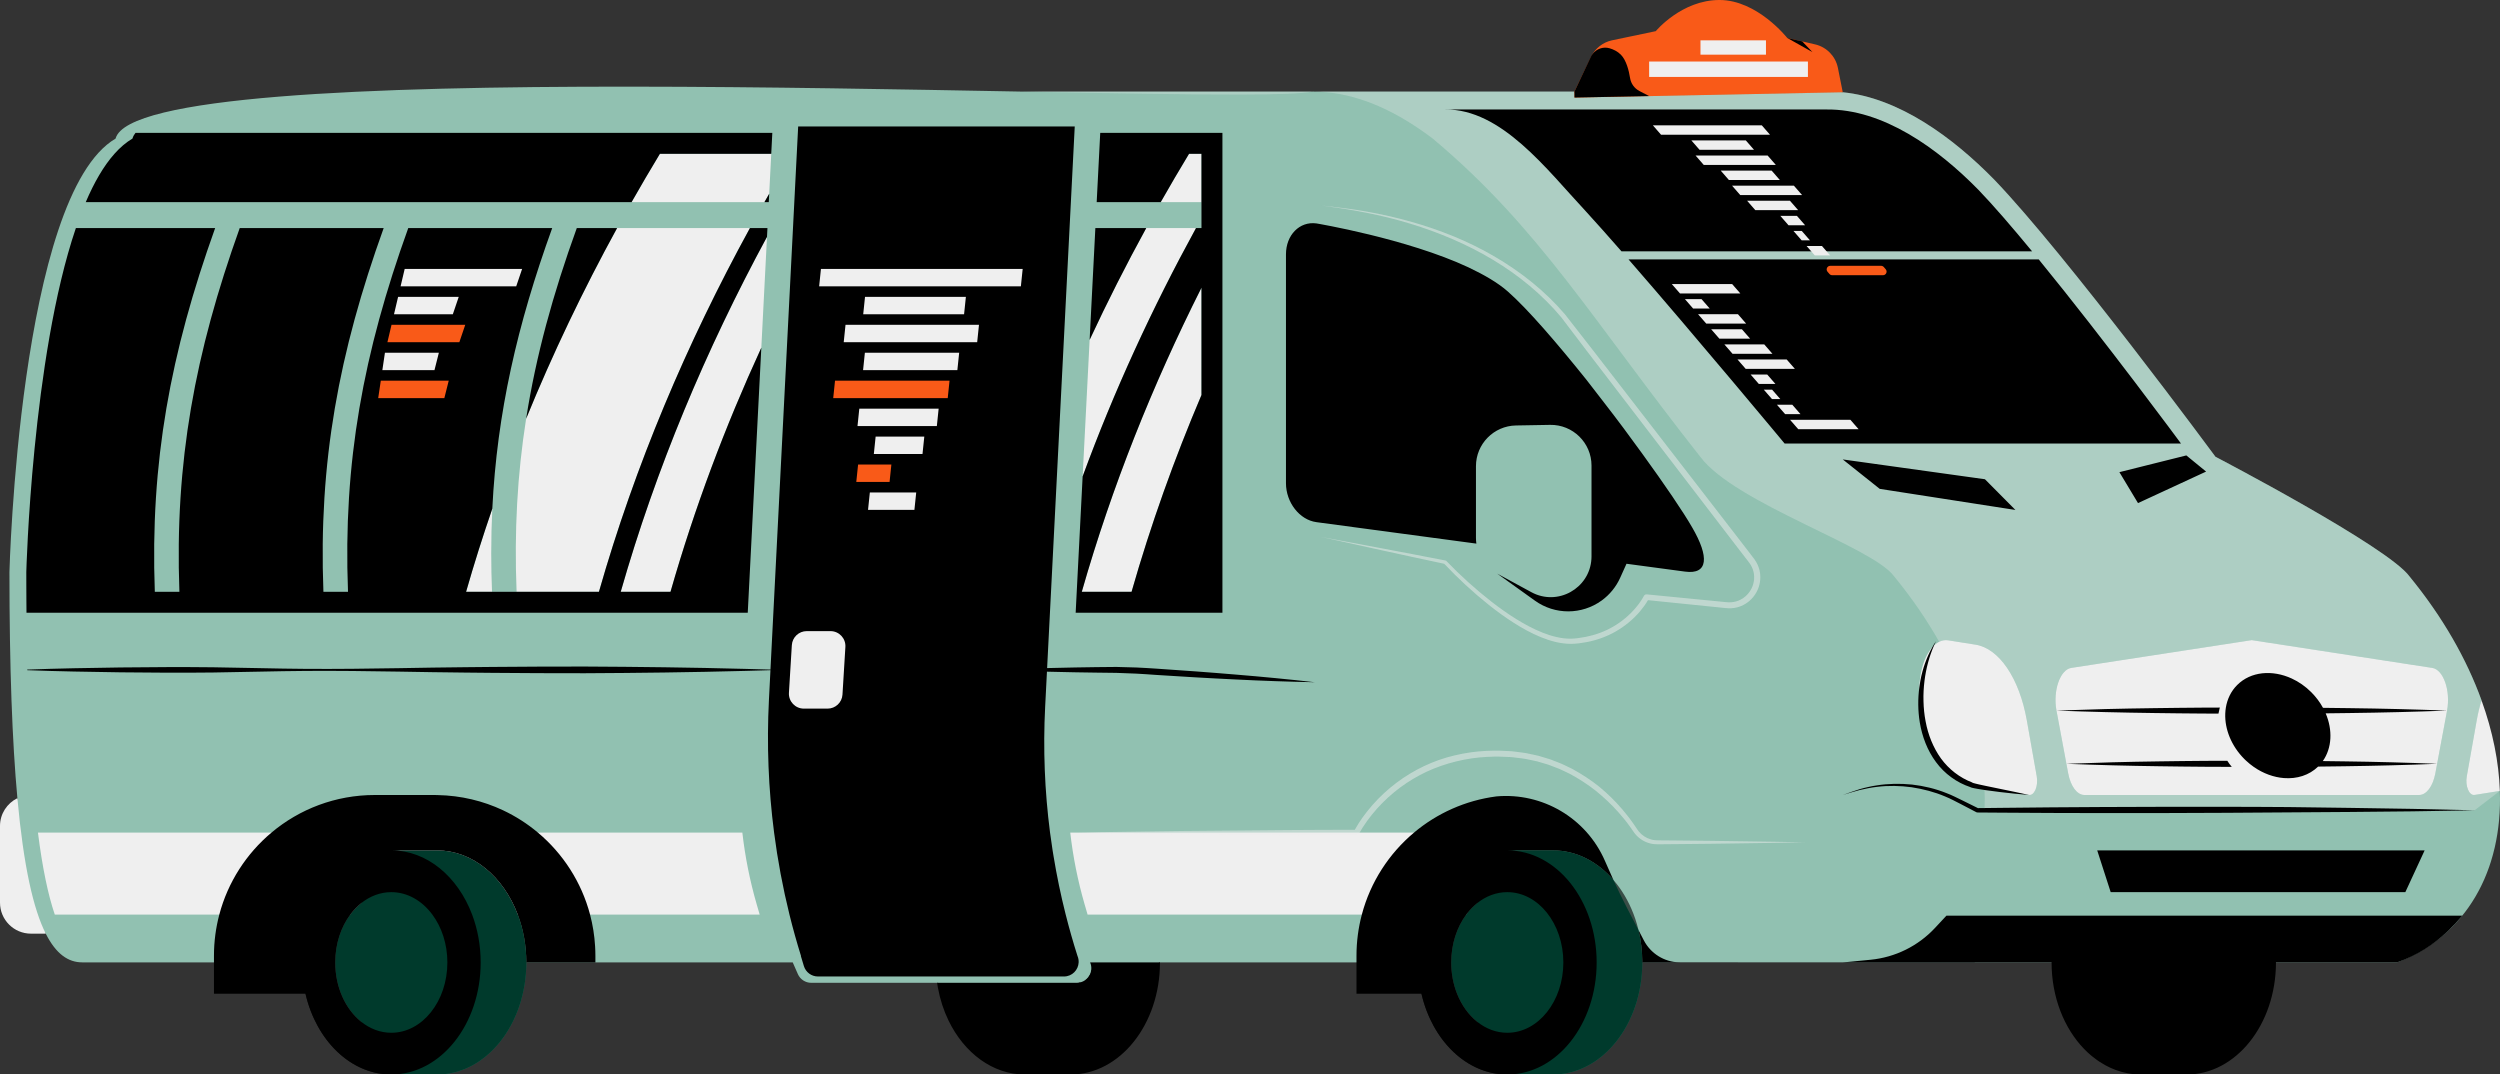
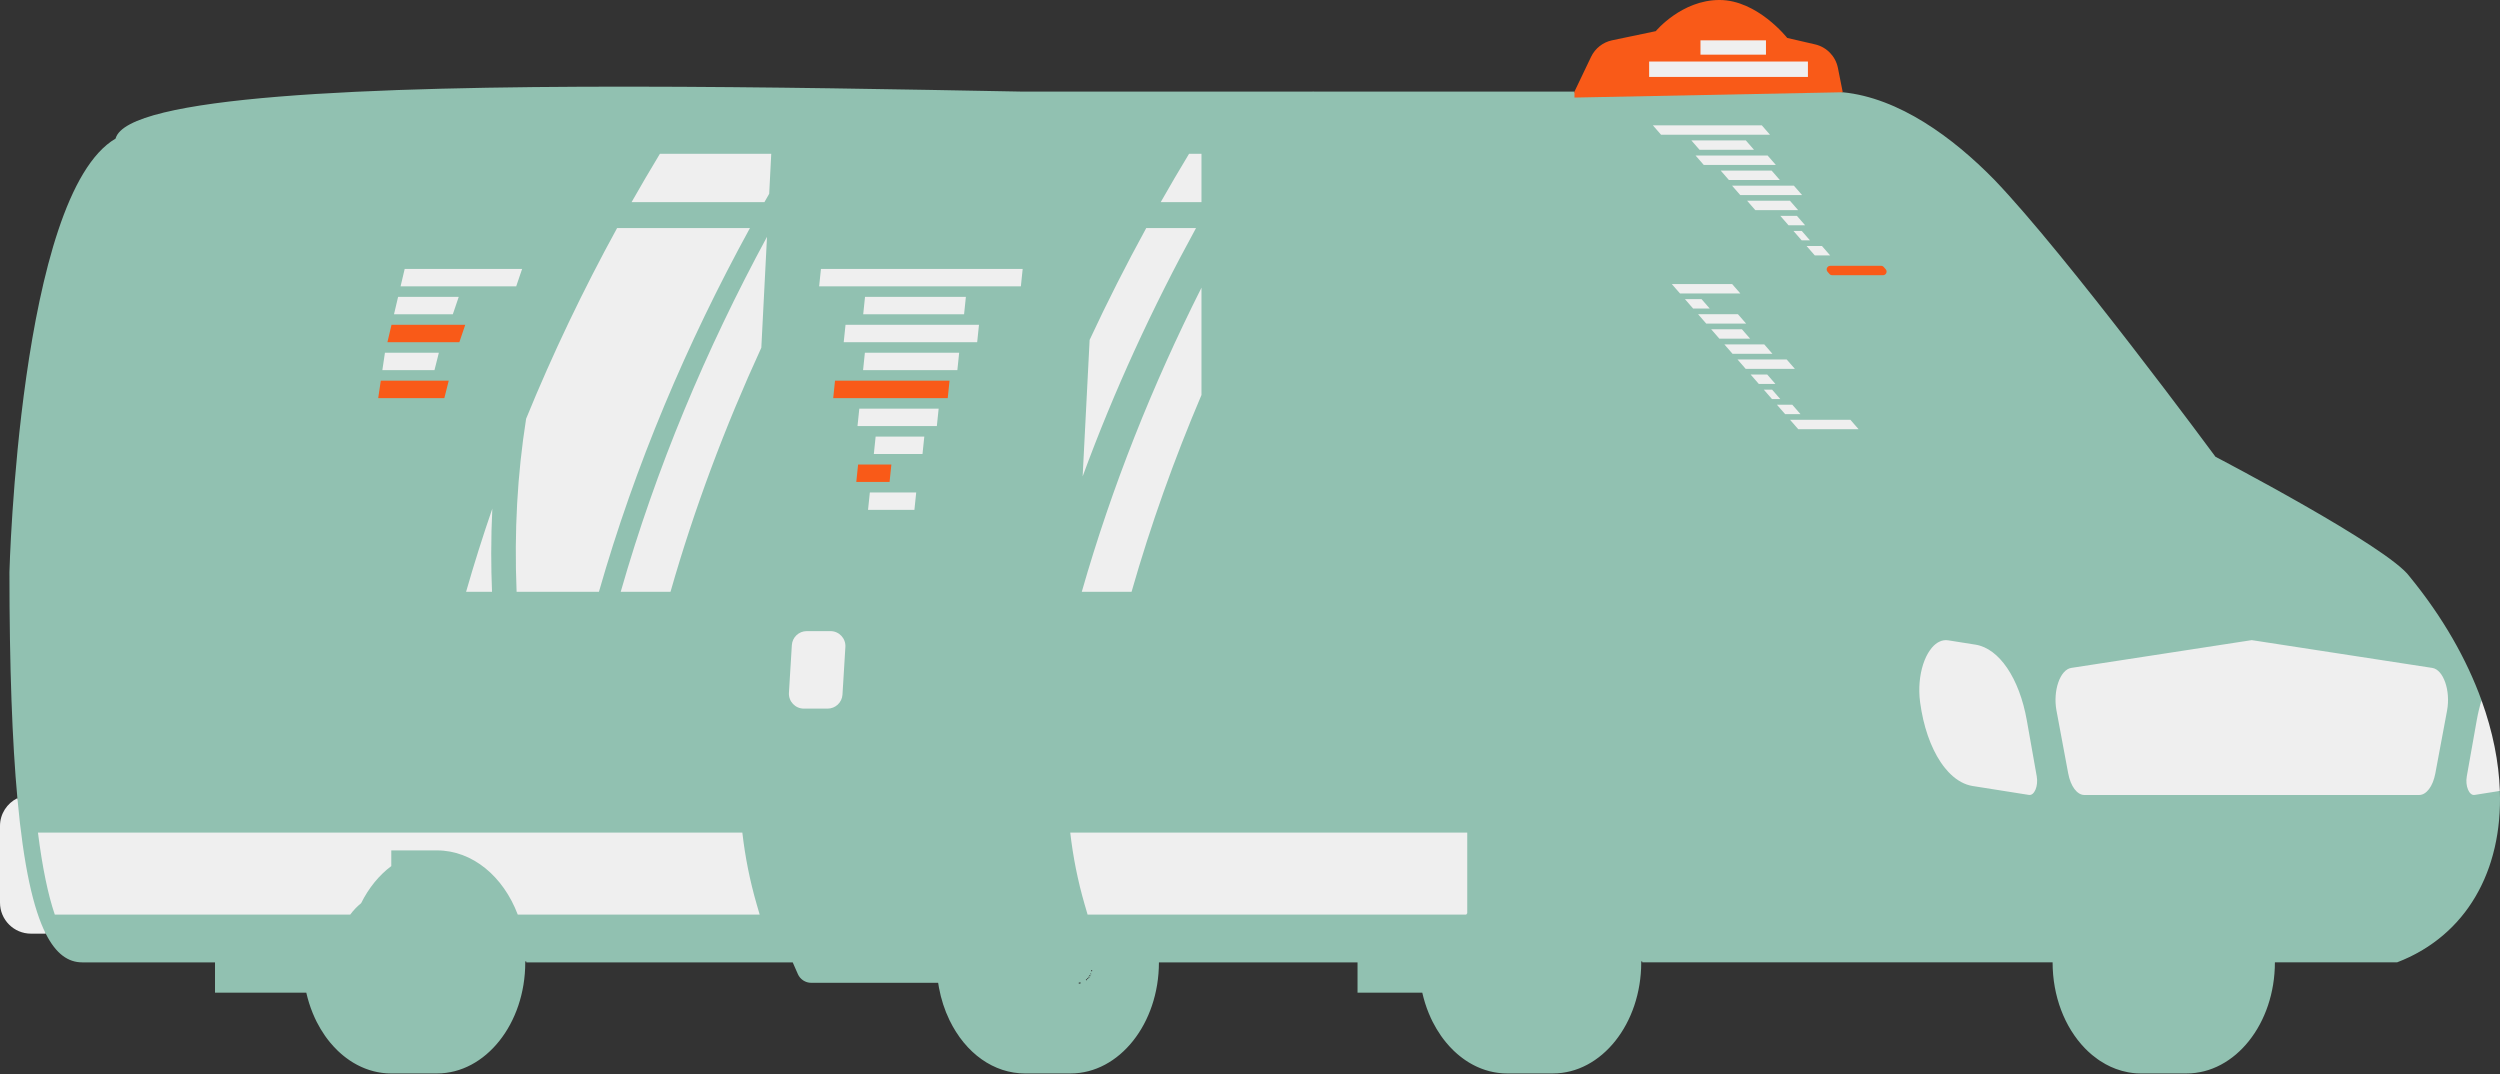
<svg xmlns="http://www.w3.org/2000/svg" fill="#000000" height="214.9" preserveAspectRatio="xMidYMid meet" version="1" viewBox="0.0 0.0 500.0 214.9" width="500" zoomAndPan="magnify">
  <rect x="0.0" y="0.0" width="500.0" height="214.9" fill="#333333" stroke="none" />
  <g>
    <g id="change1_1">
      <path d="M499.973,158.207c-0-0.007-0-0.014-0-0.021 l-0,0c0-0,0-0,0-0l-5.058,0.802 c-1.079,0.171-1.899-1.782-1.558-3.708l1.988-11.204 c0.251-1.414,0.574-2.756,0.959-4.017c-2.96-8.19-7.722-16.617-14.395-24.763 c-4.259-5.937-38.812-23.94-38.812-23.94s-29.797-40.384-44.27-55.447 c-8.223-8.394-19.009-16.344-30.275-17.456l-53.656,1.061V18.315 c-17.568,0-24.483,0-48.699,0c-0.163,0-0.165,0-0.328,0c-1.515,0-1.526,0-3.046,0 c-0.096-0.001-0.192-0.008-0.288-0.008c-0.012,0.003-0.028,0.005-0.041,0.008 c-27.471,0-33.677,0-55.028,0c-1.309,0-2.117,0-3.374,0 c-23.513-0.44-51.255-0.965-77.866-0.985 C73.57,17.291,25.349,19.23,23.114,27.72 C3.823,39.037,1.888,114.394,1.888,114.394c0,19.143,0.555,33.94,1.588,45.242 c1.244,13.609,3.18,22.148,5.675,27.095c2.073,4.111,4.531,5.743,7.296,5.743 h3.374h47.224c0.003-3.691,1.142-7.048,3.001-9.554 c0.645-0.87,1.378-1.637,2.18-2.28c1.512-3.035,3.579-5.59,6.034-7.421 v-3.14h9.129c7.141,0,13.301,5.252,16.164,12.841 c1.093,2.898,1.708,6.136,1.71,9.554h53.28l1.027,2.341 c0.466,1.061,1.515,1.747,2.674,1.747h53.101c2.105,0,3.518-2.159,2.677-4.088 h72.218c0-0.002,0-0.005,0-0.007c0.005-3.689,1.143-7.042,3.001-9.548 c0.068-0.092,0.137-0.183,0.207-0.272c0.593-0.759,1.255-1.432,1.972-2.008 c1.512-3.035,3.579-5.59,6.034-7.421v-3.14h9.129 c4.671,0,8.921,2.248,12.105,5.926c0.782,1.713,1.659,3.552,2.689,5.537 l2.316,4.46c0.493,2.047,0.761,4.216,0.763,6.464 c0,0.002,0,0.005,0,0.007h7.557h26.316h14.027 c0.006-0.002,0.011-0.005,0.017-0.007h3.374h99.679c0,0,0,0,0-0 c0.002-0.001,0.004-0.002,0.006-0.002c0.416-0.16,0.826-0.327,1.23-0.501 c0.135-0.058,0.266-0.12,0.4-0.18c0.269-0.12,0.537-0.239,0.8-0.365 c0.155-0.074,0.307-0.152,0.46-0.228c0.236-0.117,0.472-0.235,0.704-0.357 c0.159-0.084,0.316-0.171,0.473-0.258c0.22-0.121,0.44-0.242,0.655-0.368 c0.158-0.092,0.313-0.186,0.469-0.28c0.21-0.126,0.418-0.254,0.623-0.385 c0.153-0.098,0.305-0.197,0.456-0.297c0.203-0.134,0.404-0.27,0.602-0.409 c0.146-0.102,0.292-0.205,0.436-0.309c0.198-0.143,0.394-0.289,0.587-0.437 c0.138-0.105,0.276-0.21,0.412-0.317c0.196-0.155,0.389-0.312,0.58-0.471 c0.127-0.105,0.255-0.21,0.38-0.317c0.2-0.172,0.396-0.347,0.591-0.524 c0.11-0.099,0.222-0.197,0.33-0.298c0.218-0.203,0.43-0.41,0.641-0.619 c0.081-0.08,0.164-0.157,0.243-0.238c0.583-0.59,1.141-1.203,1.672-1.838 c0.042-0.051,0.083-0.103,0.125-0.154c0.219-0.265,0.435-0.533,0.645-0.806 c0.071-0.092,0.138-0.186,0.208-0.279c0.177-0.236,0.353-0.474,0.524-0.715 c0.076-0.108,0.15-0.218,0.225-0.328c0.159-0.231,0.316-0.463,0.469-0.699 c0.076-0.117,0.149-0.235,0.223-0.352c0.147-0.234,0.292-0.469,0.434-0.707 c0.072-0.121,0.142-0.243,0.212-0.365c0.139-0.241,0.275-0.484,0.407-0.729 c0.066-0.121,0.131-0.243,0.195-0.365c0.133-0.253,0.262-0.509,0.389-0.766 c0.058-0.118,0.116-0.235,0.172-0.354c0.129-0.271,0.254-0.544,0.376-0.82 c0.048-0.109,0.097-0.216,0.145-0.326c0.129-0.3,0.253-0.603,0.375-0.908 c0.035-0.087,0.071-0.173,0.105-0.261c0.139-0.359,0.272-0.721,0.401-1.087 c0.013-0.036,0.026-0.071,0.039-0.107c0.108-0.312,0.212-0.627,0.313-0.943 c0.132-0.418,0.255-0.842,0.373-1.268c0.03-0.108,0.06-0.217,0.089-0.326 c0.115-0.43,0.225-0.863,0.326-1.3c0.008-0.033,0.014-0.067,0.022-0.1 c0.09-0.396,0.174-0.795,0.253-1.197c0.015-0.077,0.028-0.155,0.043-0.232 c0.068-0.361,0.132-0.724,0.191-1.09c0.016-0.098,0.03-0.196,0.045-0.294 c0.053-0.349,0.103-0.7,0.148-1.054c0.014-0.107,0.026-0.215,0.039-0.322 c0.042-0.349,0.079-0.7,0.113-1.052c0.01-0.11,0.02-0.22,0.03-0.33 c0.031-0.356,0.057-0.714,0.08-1.074c0.007-0.107,0.014-0.213,0.02-0.32 c0.021-0.372,0.036-0.746,0.048-1.122c0.003-0.095,0.007-0.189,0.009-0.284 c0.01-0.402,0.014-0.807,0.014-1.213c0-0.069,0.001-0.137,0.001-0.206 C499.998,159.147,499.989,158.678,499.973,158.207z M98.403,118.362h-1.877h-3.309 c1.601-5.6,3.357-11.145,5.247-16.639c-0.145,2.933-0.22,5.9-0.219,8.913 C98.246,113.177,98.299,115.75,98.403,118.362z M103.321,118.362 c-0.492-12.158,0.15-23.462,1.902-34.614 c5.318-13.033,11.411-25.749,18.195-38.132c8.856,0,17.713,0,26.569,0 c-12.666,23.121-22.952,47.396-30.201,72.746H103.321z M152.264,69.545 c-7.253,15.789-13.374,32.067-18.164,48.817h-9.956 c7.066-24.712,17.026-48.4,29.256-70.996L152.264,69.545z M153.84,38.757 c-0.318,0.554-0.637,1.108-0.952,1.664c-8.856,0-17.713,0-26.569,0 c1.84-3.243,3.728-6.462,5.659-9.658h22.271L153.84,38.757z M217.926,67.979 c3.52-7.569,7.3-15.024,11.32-22.363c3.319,0,6.637,0,9.956,0 c-8.772,16.013-16.403,32.579-22.674,49.673L217.926,67.979z M240.296,78.997 c-5.447,12.813-10.145,25.937-13.985,39.365h-9.956 c6.013-21.03,14.122-41.317,23.941-60.822V78.997z M240.296,40.421 c-2.716,0-5.432,0-8.149,0c1.84-3.243,3.728-6.462,5.659-9.658h2.489V40.421z M385.98,130.062c-0.262,0.373-0.506,0.786-0.727,1.24 C385.474,130.848,385.719,130.435,385.98,130.062z M384.026,140.46 c-0.042-0.31-0.072-0.619-0.098-0.927c0.026,0.308,0.056,0.617,0.098,0.927 V140.46c0.567,4.226,1.762,7.928,3.377,10.775 C385.788,148.388,384.592,144.686,384.026,140.46z M405.795,158.987l-5.501-0.872 l-3.398-0.539h-0c-0.025-0.554-0.061-1.112-0.105-1.673 c-0.003-0.033-0.005-0.066-0.008-0.099c-0.139-1.719-0.365-3.468-0.681-5.239 c-0-0.001-0.001-0.003-0.001-0.004c-0.103-0.576-0.216-1.154-0.337-1.735 c-0.008-0.037-0.016-0.074-0.023-0.111c-0.378-1.786-0.844-3.593-1.402-5.416 c-0-0.001-0.001-0.002-0.001-0.002c-0.182-0.593-0.374-1.188-0.574-1.784 c-0.013-0.038-0.026-0.076-0.039-0.115c-0.823-2.43-1.806-4.883-2.951-7.346 c-0.018-0.038-0.035-0.076-0.053-0.114c-0.868-1.858-1.827-3.721-2.88-5.584 c-0.509,0.25-0.988,0.638-1.424,1.14c0.436-0.502,0.914-0.89,1.424-1.14 c0.569-0.279,1.175-0.389,1.806-0.289l1.543,0.245l3.919,0.622 c4.726,0.75,8.76,6.706,10.257,15.143l1.988,11.204 C407.695,157.205,406.874,159.158,405.795,158.987z M489.414,142.119l-2.348,12.573 c-0.482,2.576-1.781,4.308-3.24,4.308h-66.941c-1.459,0-2.759-1.732-3.24-4.308 l-2.348-12.573c-0.74-3.976,0.719-8.192,2.957-8.537l36.1-5.556l36.1,5.556 C488.691,133.927,490.154,138.142,489.414,142.119z" fill="#91c1b1" />
    </g>
    <g id="change1_2">
      <path d="M428.188,214.694c-0.3,0-0.605-0.01-0.907-0.029 c-0.527-0.034-1.077-0.102-1.636-0.204c-0.821-0.148-1.648-0.376-2.456-0.675 c-0.707-0.262-1.406-0.582-2.077-0.952c-0.396-0.218-0.787-0.455-1.161-0.703 c-0.153-0.101-0.303-0.207-0.452-0.313c-0.347-0.247-0.682-0.504-0.995-0.763 c-0.1-0.082-0.18-0.148-0.259-0.216c-0.445-0.382-0.871-0.782-1.267-1.191 c-4.106-4.249-6.456-10.499-6.456-17.159v-0.209l-0.209-0.024h-15.391 l-0.004,0.024h-26.194l-0.001-0.017h-21.362v0.017h-19.115v0.209 c0,12.242-7.924,22.201-17.665,22.201h-9.063l-0.054,0.002 c-0.295,0-0.571-0.01-0.847-0.026c-0.057-0.003-0.268-0.021-0.268-0.021 c-0.188-0.015-0.376-0.032-0.564-0.054c-0.101-0.012-0.202-0.025-0.304-0.04 c-0.177-0.024-0.352-0.052-0.527-0.084c-0.101-0.018-0.201-0.036-0.3-0.055 c-0.186-0.038-0.371-0.08-0.556-0.125c0,0-0.196-0.045-0.248-0.058 c-0.26-0.068-0.518-0.142-0.773-0.224l-0.198-0.069 c-0.191-0.064-0.382-0.131-0.571-0.203c-0.074-0.028-0.303-0.122-0.303-0.122 c-0.152-0.061-0.302-0.125-0.452-0.191c-0.109-0.048-0.217-0.099-0.324-0.149 c-0.141-0.067-0.281-0.137-0.42-0.208c-0.111-0.056-0.218-0.11-0.324-0.168 c-0.143-0.077-0.283-0.158-0.424-0.241l-0.101-0.058 c-0.065-0.037-0.13-0.074-0.194-0.113c-0.219-0.133-0.435-0.272-0.648-0.416 c-0.085-0.057-0.169-0.117-0.252-0.177l-0.142-0.102 c-0.093-0.066-0.185-0.131-0.276-0.2c-0.123-0.092-0.244-0.187-0.365-0.282 c-0.095-0.075-0.19-0.151-0.284-0.228c-0.125-0.103-0.249-0.207-0.372-0.314 c-0.07-0.061-0.138-0.122-0.207-0.184l-0.038-0.034 c-0.13-0.117-0.26-0.234-0.387-0.355l-0.147-0.144 c-0.474-0.462-0.937-0.962-1.373-1.485l-0.126-0.152 c-0.135-0.164-0.267-0.332-0.397-0.501l-0.119-0.157 c-0.135-0.179-0.268-0.359-0.397-0.543l-0.062-0.089 c-0.594-0.851-1.141-1.768-1.626-2.725l-0.02-0.04 c-0.12-0.238-0.236-0.479-0.349-0.723l-0.021-0.045 c-0.586-1.274-1.073-2.628-1.447-4.024c-0.079-0.295-0.15-0.58-0.216-0.868 l-0.038-0.162h-12.951v-6.252l-0.209-0.017h-39.512v0.209 c0,12.258-7.924,22.218-17.664,22.218h-9.067l-0.041,0.002 c-6.236,0-11.881-3.99-15.119-10.673c-0.971-2.005-1.679-4.187-2.103-6.486 c-0.061-0.332-0.117-0.667-0.166-1.004l-0.027-0.179h-25.356 c-1.076,0-2.05-0.636-2.483-1.622l-1.083-2.466h-39.807v0.017h-13.818v0.209 c0,12.242-7.924,22.201-17.664,22.201h-9.063l-0.054,0.002 c-0.295,0-0.571-0.01-0.847-0.026c-0.057-0.003-0.268-0.021-0.268-0.021 c-0.188-0.015-0.377-0.032-0.564-0.054c-0.101-0.012-0.202-0.025-0.303-0.04 c-0.178-0.024-0.353-0.052-0.528-0.084c-0.102-0.018-0.201-0.036-0.3-0.055 c-0.186-0.038-0.372-0.08-0.556-0.125c0,0-0.2-0.046-0.247-0.058 c-0.26-0.068-0.517-0.142-0.773-0.224l-0.199-0.069 c-0.19-0.064-0.381-0.131-0.57-0.203c-0.079-0.031-0.302-0.122-0.302-0.122 c-0.152-0.062-0.303-0.125-0.453-0.192c-0.108-0.048-0.216-0.099-0.324-0.149 c-0.141-0.067-0.281-0.137-0.42-0.208c-0.109-0.056-0.217-0.11-0.324-0.168 c-0.143-0.077-0.284-0.159-0.425-0.241l-0.113-0.065 c-0.061-0.035-0.123-0.07-0.183-0.107c-0.218-0.133-0.434-0.272-0.648-0.416 c-0.088-0.059-0.174-0.121-0.26-0.183l-0.141-0.101 c-0.091-0.065-0.181-0.129-0.271-0.196c-0.122-0.091-0.243-0.186-0.363-0.281 c-0.096-0.076-0.191-0.151-0.285-0.229c-0.126-0.103-0.249-0.207-0.372-0.314 c-0.07-0.061-0.245-0.219-0.245-0.219c-0.132-0.119-0.26-0.234-0.387-0.355 l-0.147-0.145c-0.471-0.459-0.933-0.958-1.372-1.484l-0.128-0.153 c-0.134-0.164-0.265-0.331-0.396-0.5l-0.122-0.16 c-0.133-0.177-0.265-0.356-0.394-0.539l-0.064-0.092 c-0.594-0.851-1.14-1.767-1.624-2.721l-0.022-0.043 c-0.12-0.238-0.236-0.478-0.348-0.722l-0.018-0.04 c-0.589-1.278-1.075-2.632-1.449-4.029c-0.078-0.294-0.15-0.579-0.216-0.867 l-0.038-0.162H43.001v-6.252l-0.209-0.017H16.447c-2.874,0-5.2-1.841-7.109-5.628 l-0.058-0.115h-3.081c-3.302,0-5.989-2.687-5.989-5.989v-15.334 c0-2.299,1.287-4.358,3.359-5.374l0.129-0.063l-0.013-0.144 C2.616,147.931,2.097,133.139,2.097,114.394c0.019-0.747,2.152-75.365,21.122-86.493 l0.074-0.044l0.022-0.084c1.813-6.886,34.967-10.234,101.358-10.234l1.551,0 c26.258,0.019,53.177,0.523,76.928,0.967l0.935,0.018h58.43l0.023-0.005 c0.015-0.001,0.03-0.001,0.046-0.001c0.031,0,0.233,0.007,0.233,0.007h52.209 l3.329-7.066c0.092-0.196,0.213-0.389,0.36-0.575 c0.85-1.349,2.214-2.297,3.753-2.619l8.8-1.842l0.047-0.056 c0.051-0.061,5.177-6.157,12.575-6.157c7.397,0,13.326,7.433,13.385,7.508 l0.046,0.058l5.647,1.306c2.228,0.515,3.957,2.298,4.405,4.541l1.001,5.022 l0.155,0.015c11.993,1.185,23.013,10.113,30.146,17.394 c14.296,14.879,43.953,55.021,44.251,55.425l0.029,0.039l0.043,0.022 c0.345,0.18,34.557,18.048,38.738,23.876c6.458,7.885,11.29,16.196,14.369,24.712 c2.227,6.161,3.457,12.239,3.656,18.064c0.017,0.491,0.025,0.958,0.027,1.422 l-0,0.205c0,0.405-0.004,0.807-0.014,1.208l-0.009,0.283 c-0.012,0.374-0.027,0.747-0.047,1.117l-0.019,0.319 c-0.023,0.358-0.049,0.715-0.079,1.069l-0.03,0.328 c-0.033,0.351-0.071,0.701-0.112,1.048l-0.039,0.321 c-0.044,0.351-0.094,0.701-0.147,1.048l-0.045,0.292 c-0.058,0.364-0.123,0.726-0.19,1.085l-0.043,0.231 c-0.078,0.4-0.162,0.797-0.252,1.191l-0.014,0.063 c-0.108,0.472-0.218,0.902-0.333,1.33l-0.079,0.293l0,0 c-0.126,0.455-0.248,0.876-0.379,1.292l0,0c-0.1,0.315-0.203,0.628-0.311,0.938 l-0.038,0.106c-0.127,0.363-0.26,0.724-0.398,1.08l-0.104,0.259 c-0.121,0.304-0.244,0.605-0.373,0.903l-0.144,0.324 c-0.121,0.274-0.245,0.546-0.373,0.814c-0.05,0.106-0.102,0.211-0.154,0.316 c-0.144,0.291-0.272,0.545-0.404,0.797c-0.064,0.121-0.129,0.243-0.194,0.364 c-0.132,0.243-0.267,0.485-0.405,0.724c-0.07,0.121-0.139,0.243-0.211,0.362 c-0.141,0.237-0.285,0.47-0.431,0.703c-0.074,0.117-0.146,0.234-0.222,0.351 c-0.152,0.234-0.308,0.465-0.466,0.694c0,0-0.175,0.257-0.224,0.325 c-0.169,0.24-0.345,0.476-0.521,0.71l-0.207,0.277 c-0.159,0.207-0.324,0.409-0.489,0.611l-0.279,0.342h0.005l-0,0 c-0.526,0.628-1.084,1.242-1.661,1.825c-0.044,0.044-0.242,0.236-0.242,0.236 c-0.162,0.16-0.328,0.319-0.494,0.477l-0.065,0.062v0.002l-0.193,0.182 c-2.979,2.819-6.241,4.825-9.973,6.136h-24.41v0.209 c0,12.265-7.924,22.225-17.664,22.225h-9.068L428.188,214.694z M216.035,196.264 c-0.106,0.027-0.214,0.049-0.324,0.063l0.054,0.416 c0.128-0.017,0.252-0.042,0.374-0.073L216.035,196.264z M217.156,195.656 c-0.037,0.034-0.077,0.065-0.116,0.097l0.247,0.339 c0.051-0.041,0.103-0.082,0.151-0.126L217.156,195.656z M217.379,195.429 c-0.037,0.043-0.077,0.083-0.117,0.124l0.298,0.295 c0.046-0.047,0.091-0.094,0.134-0.143L217.379,195.429z M217.573,195.18 c-0.032,0.047-0.067,0.092-0.101,0.137l0.329,0.258 c0.04-0.051,0.079-0.102,0.116-0.155L217.573,195.18z M217.736,194.91 c-0.027,0.05-0.055,0.099-0.084,0.147l0.357,0.219 c0.034-0.056,0.067-0.112,0.097-0.169L217.736,194.91z M217.833,194.71 l0.385,0.164l0.04-0.098l-0.39-0.153L217.833,194.71z M218.029,194.005 c-0.008,0.06-0.017,0.119-0.029,0.177l0.411,0.083 c0.014-0.067,0.023-0.134,0.033-0.202L218.029,194.005z" fill="#91c1b1" />
    </g>
    <g id="change2_1">
-       <path d="M498.157,172.405c0.299-0.946,0.562-1.913,0.789-2.9 C498.719,170.492,498.456,171.459,498.157,172.405z M340.054,91.354 c-21.647-27.445-32.173-45.766-53.504-63.635 c-6.836-5.175-13.948-8.614-21.385-9.284c-0.777-0.07-1.558-0.112-2.342-0.12 c1.52,0,1.53,0,3.046,0c0.163,0,0.165,0,0.328,0c24.216,0,31.131,0,48.699,0v1.197 l53.656-1.061c11.266,1.112,22.052,9.062,30.275,17.456 c14.473,15.063,44.27,55.447,44.27,55.447s34.553,18.004,38.812,23.94 c6.673,8.146,11.435,16.573,14.395,24.763c-0.385,1.262-0.708,2.604-0.959,4.017 l-1.988,11.204c-0.342,1.926,0.479,3.879,1.558,3.708l5.058-0.802 c0,0,0,0,0,0l-5.058,3.875c0,0-23.044,0-44.559,0 c-16.309,0-39.706-0.069-50.076-0.102c-1.365-0.004-2.506-0.008-3.374-0.011 c0.064-1.43,0.06-2.889-0.009-4.371l3.398,0.539l5.501,0.872 c1.079,0.171,1.9-1.782,1.558-3.708l-1.988-11.204 c-1.497-8.437-5.531-14.392-10.257-15.143l-3.919-0.622l-1.543-0.245 c-0.631-0.1-1.237,0.01-1.806,0.289c-2.479-4.382-5.471-8.762-9-13.061 C374.594,109.356,347.057,100.703,340.054,91.354z M411.297,142.119l2.348,12.573 c0.482,2.576,1.781,4.308,3.24,4.308h66.941c1.459,0,2.759-1.732,3.24-4.308 l2.348-12.573c0.74-3.976-0.722-8.192-2.96-8.537l-36.1-5.556l-36.1,5.556 C412.016,133.927,410.557,138.142,411.297,142.119z M492.178,183.472 c-0.531,0.635-1.089,1.247-1.672,1.838 C491.089,184.72,491.647,184.107,492.178,183.472z M204.091,18.315 c18.084,0.338,33.663,0.626,44.302,0.595c7.26-0.021,12.219-0.191,14.1-0.595 c-27.471,0-33.677,0-55.028,0C206.156,18.315,205.349,18.315,204.091,18.315z M376.374,192.467c0,0-0,0-0,0h3.374h99.679 c0,0,0,0,0-0h-99.679H376.374z" fill="#efefef" opacity="0.3" />
-     </g>
+       </g>
    <g id="change3_1">
      <path d="M368.551,18.452l-53.656,1.061V18.315l3.319-6.947 c0.812-1.699,2.37-2.923,4.213-3.309l8.728-1.827c0,0,5.149-6.233,12.737-6.233 c7.588,0,13.55,7.588,13.55,7.588l5.575,1.289 c2.313,0.535,4.099,2.376,4.563,4.704L368.551,18.452z" fill="#f95a18" />
    </g>
    <g id="change4_1">
-       <path d="M328.457,192.49c0,12.377-8.002,22.411-17.874,22.411H301.454v-3.14 c-2.454-1.831-4.521-4.385-6.032-7.419c-3.115-2.498-5.182-6.871-5.182-11.852 c0-0.006,0-0.011,0-0.017c0-0.002,0-0.005,0-0.007 c0.005-3.689,1.143-7.042,3.001-9.548c0.068-0.092,0.137-0.183,0.207-0.272 c0.593-0.759,1.255-1.432,1.972-2.008c1.512-3.035,3.579-5.59,6.034-7.421 v-3.14h9.129c4.671,0,8.921,2.248,12.105,5.926 c0.782,1.713,1.659,3.552,2.689,5.537l2.316,4.46 c0.493,2.047,0.761,4.216,0.763,6.464c0,0.002,0,0.005,0,0.007 C328.457,192.479,328.457,192.484,328.457,192.49z M103.552,182.919 c-2.863-7.589-9.023-12.841-16.164-12.841H78.259v3.14 c-2.454,1.832-4.522,4.387-6.034,7.421c-0.802,0.643-1.534,1.41-2.18,2.28 c-1.858,2.507-2.997,5.863-3.001,9.554c0,0.006-0,0.011-0,0.017 c0,4.981,2.067,9.354,5.182,11.852c1.512,3.034,3.579,5.588,6.032,7.419v3.14 h9.129c9.872,0,17.874-10.034,17.874-22.411c0-0.005-0-0.011-0-0.016 C105.26,189.055,104.645,185.818,103.552,182.919z" fill="#00906d" />
-     </g>
+       </g>
    <g id="change2_2">
      <path d="M3.476,159.636c1.244,13.609,3.18,22.148,5.675,27.095H6.198 C2.775,186.731,0,183.956,0,180.533v-15.334C0,162.753,1.419,160.645,3.476,159.636z M119.786,118.362c7.249-25.35,17.535-49.625,30.201-72.746c-8.856,0-17.713,0-26.569,0 c-6.783,12.383-12.877,25.1-18.195,38.132 c-1.752,11.152-2.394,22.456-1.902,34.614H119.786z M98.403,118.362 c-0.105-2.613-0.157-5.185-0.158-7.726c-0.001-3.013,0.074-5.98,0.219-8.913 c-1.891,5.494-3.646,11.039-5.247,16.639h3.309H98.403z M126.319,40.421 c8.856,0,17.713,0,26.569,0c0.315-0.556,0.634-1.11,0.952-1.664l0.409-7.994 h-22.271C130.048,33.96,128.159,37.178,126.319,40.421z M134.1,118.362 c4.789-16.75,10.911-33.028,18.164-48.817l1.136-22.179 c-12.23,22.596-22.19,46.284-29.256,70.996H134.1z M240.296,30.763h-2.489 c-1.931,3.196-3.819,6.415-5.659,9.658c2.716,0,5.433,0,8.149,0V30.763z M229.246,45.616c-4.02,7.339-7.8,14.794-11.32,22.363l-1.398,27.31 c6.271-17.094,13.903-33.66,22.674-49.673 C235.883,45.616,232.564,45.616,229.246,45.616z M240.296,78.997V57.54 c-9.819,19.505-17.928,39.793-23.941,60.822h9.956 C230.151,104.934,234.849,91.81,240.296,78.997z M216.927,180.885l0.59,2.035h75.724 c0.068-0.092,0.137-0.183,0.207-0.272v-16.13H214.051 C214.602,171.371,215.561,176.177,216.927,180.885z M148.469,166.517h-15.153H20.893 H7.591c0.892,7.085,2.025,12.447,3.368,16.402h9.455h49.631 c0.645-0.87,1.378-1.637,2.18-2.28c1.512-3.035,3.579-5.59,6.034-7.421 v-3.14h9.129c7.141,0,13.301,5.252,16.164,12.841h17.734h30.649l-0.59-2.035 C149.979,176.177,149.02,171.371,148.469,166.517z M496.303,140.058 c-0.385,1.262-0.708,2.604-0.959,4.017l-1.988,11.204 c-0.342,1.926,0.479,3.879,1.558,3.708l5.058-0.802 C499.776,152.436,498.566,146.316,496.303,140.058z M486.453,133.582l-36.1-5.556 l-36.1,5.556c-2.238,0.345-3.697,4.561-2.957,8.537l2.348,12.573 c0.482,2.576,1.781,4.308,3.24,4.308h66.941c1.459,0,2.759-1.732,3.24-4.308 l2.348-12.573C490.154,138.142,488.691,133.927,486.453,133.582z M405.365,144.075 c-1.497-8.437-5.531-14.392-10.257-15.143l-3.919-0.622l-1.543-0.245 c-0.631-0.1-1.237,0.01-1.806,0.289c-0.51,0.25-0.988,0.637-1.424,1.14 c-0.001,0.001-0.001,0.001-0.002,0.002c-0.151,0.174-0.295,0.366-0.435,0.566 c-0.262,0.373-0.506,0.786-0.727,1.24c-0.006,0.013-0.012,0.026-0.019,0.039 c-0.219,0.457-0.416,0.951-0.588,1.475c-0.005,0.014-0.01,0.028-0.014,0.043 c-0.082,0.252-0.157,0.512-0.227,0.778c-0.009,0.034-0.017,0.068-0.026,0.102 c-0.068,0.268-0.132,0.542-0.187,0.822c-0.001,0.004-0.001,0.008-0.002,0.011 c-0.054,0.274-0.101,0.554-0.142,0.838c-0.006,0.039-0.012,0.077-0.017,0.115 c-0.038,0.277-0.07,0.559-0.095,0.844c-0.005,0.051-0.008,0.103-0.013,0.155 c-0.024,0.292-0.042,0.586-0.052,0.885c-0,0.008-0,0.017-0,0.025 c-0.009,0.291-0.009,0.586-0.004,0.882c0.001,0.053,0.001,0.107,0.003,0.16 c0.007,0.293,0.022,0.589,0.044,0.886c0.004,0.057,0.009,0.114,0.014,0.171 c0.026,0.308,0.056,0.617,0.098,0.927c0.647,4.83,2.116,8.975,4.094,11.942 c0.283,0.424,0.576,0.824,0.878,1.198c0.219,0.271,0.443,0.53,0.671,0.773 c0.144,0.154,0.29,0.303,0.438,0.446c1.351,1.303,2.848,2.132,4.426,2.382 l1.511,0.239l0.853,0.135l0,0h0l3.398,0.539l5.501,0.872 c1.079,0.171,1.9-1.782,1.558-3.708L405.365,144.075z" fill="#efefef" />
    </g>
    <g id="change5_1">
-       <path d="M231.995,192.49c0,0,0,0,0,0l0,0c0,12.377-8.002,22.411-17.874,22.411h-9.063 c-0.007,0-0.014,0.001-0.021,0.001c-0.015,0.001-0.029,0.001-0.044,0.001 c-6.478,0-12.152-4.321-15.286-10.791c-0.967-1.996-1.689-4.198-2.121-6.539 c-0.062-0.334-0.117-0.672-0.167-1.012h6.838h2.293h18.794 c0.133,0,0.263-0.009,0.391-0.026c1.884-0.247,3.074-2.256,2.286-4.062h4.845 h9.128C231.995,192.479,231.995,192.484,231.995,192.49z M119.02,189.258 c0.037,0.628,0.06,1.259,0.06,1.896v1.313v0.007v0.017h-13.818 c0-0,0-0.001,0-0.001c0-0.005-0-0.011-0-0.016 c-0.002-3.418-0.616-6.656-1.71-9.554c-2.863-7.589-9.023-12.841-16.164-12.841 H78.278c7.133,0.009,13.285,5.258,16.146,12.841 c1.093,2.898,1.708,6.136,1.71,9.554c0,0.006,0,0.011,0,0.017 c0,12.351-7.967,22.366-17.809,22.411c-0.022,0-0.043,0.002-0.065,0.002 c-8.14,0-15.005-6.826-17.164-16.16H42.792v-6.252v-0.017v-1.32 c0-2.847,0.374-5.606,1.069-8.234c1.72-6.507,5.428-12.202,10.435-16.402 c5.592-4.69,12.799-7.517,20.668-7.517h11.93c0.213,0,0.424,0.012,0.636,0.016 c4.669,0.09,9.092,1.167,13.069,3.037c2.525,1.188,4.87,2.692,6.983,4.465 c5.008,4.2,8.713,9.895,10.431,16.402 C118.551,184.96,118.894,187.079,119.02,189.258z M78.26,178.428 c-2.222,0-4.292,0.814-6.034,2.212c-0.802,0.643-1.534,1.41-2.18,2.28 c-1.858,2.507-2.997,5.863-3.001,9.554c0,0.006-0,0.011-0,0.017 c0,4.981,2.067,9.354,5.182,11.852c1.742,1.397,3.811,2.211,6.033,2.211 c6.194,0,11.215-6.296,11.215-14.063c0-0.006-0-0.011-0-0.017 c-0.003-3.691-1.143-7.048-3.001-9.554 C84.426,180.158,81.504,178.428,78.26,178.428z M335.818,192.467 c-2.971-0.071-5.676-1.749-7.05-4.395l-1.074-2.069 c0.493,2.047,0.761,4.216,0.763,6.464c0,0.002,0,0.005,0,0.007 c0,0.005,0,0.011,0,0.016c0,0,0,0.001,0,0.001h19.115v-0.017h-11.559 C335.948,192.474,335.883,192.468,335.818,192.467z M320.989,172.177 c0.521,1.196,1.081,2.474,1.699,3.828c-3.184-3.678-7.435-5.926-12.105-5.926 h-9.111c9.857,0.012,17.846,10.029,17.856,22.388c0,0.002,0,0.005,0,0.007 c0,0.006,0,0.011,0,0.017c0,12.351-7.967,22.366-17.809,22.411 c-0.022,0-0.043,0.002-0.065,0.002c-8.14,0-15.005-6.826-17.164-16.16h-12.994 v-6.252v-0.017v-0.007v-1.313c0-2.847,0.374-5.606,1.069-8.234 c1.72-6.507,5.43-12.202,10.436-16.402c4.586-3.847,10.259-6.433,16.488-7.24 C308.427,158.47,317.239,163.559,320.989,172.177z M301.455,178.428 c-2.222,0-4.292,0.814-6.034,2.212c-0.717,0.575-1.379,1.249-1.972,2.008 c-0.07,0.09-0.139,0.181-0.207,0.272c-1.857,2.505-2.996,5.859-3.001,9.548 c0,0.002-0,0.005-0,0.007c0,0.006-0,0.011-0,0.017 c0,2.247,0.422,4.369,1.169,6.252c0.909,2.293,2.303,4.228,4.013,5.6 c1.742,1.397,3.811,2.211,6.033,2.211c6.194,0,11.215-6.296,11.215-14.063 c0-0.006-0-0.011-0-0.017c0-0.002-0-0.005-0-0.007 C312.659,184.711,307.642,178.428,301.455,178.428z M430.826,141.63 c-6.51,0.083-13.019,0.246-19.529,0.488c6.51,0.243,13.019,0.406,19.529,0.488 c3.255,0.058,6.51,0.071,9.765,0.105l3.1,0.011 c0.072-0.412,0.163-0.815,0.271-1.209l-3.37,0.012 C437.336,141.56,434.081,141.572,430.826,141.63z M449.218,152.138 c0.493,0.461,1.009,0.878,1.543,1.25c1.893,1.32,3.999,2.071,6.038,2.227 c2.569,0.197,5.029-0.549,6.82-2.297c1.757-0.016,3.514-0.034,5.271-0.067 c6.178-0.082,12.357-0.246,18.535-0.49c-6.178-0.244-12.357-0.408-18.535-0.49 c-1.443-0.027-2.886-0.043-4.33-0.057c1.844-2.619,1.995-6.219,0.574-9.546 c1.583-0.014,3.166-0.031,4.75-0.059c6.51-0.082,13.019-0.246,19.529-0.49 c-6.51-0.244-13.019-0.408-19.529-0.49c-1.762-0.032-3.524-0.049-5.286-0.065 c-0.603-1.107-1.386-2.165-2.346-3.126c-1.183-1.183-2.515-2.095-3.902-2.735 c-3.878-1.788-8.191-1.424-10.911,1.296c-1.237,1.237-1.985,2.805-2.267,4.51 c-0.066,0.4-0.107,0.806-0.122,1.219c-0.112,3.082,1.196,6.452,3.829,9.084 C448.99,151.923,449.104,152.031,449.218,152.138z M427.602,100.619l13.617-6.302 l-3.952-3.233l-13.387,3.347L427.602,100.619z M470.058,161.577l-12.429-0.166 c-4.143-0.038-8.286-0.04-12.429-0.053l-12.429,0.002l-12.429,0.043 c-6.683,0.033-13.366,0.087-20.049,0.166c-1.125,0.013-2.25,0.023-3.375,0.038 c-0.444,0.006-0.888,0.009-1.332,0.015l-3.056-1.515 c-0.529-0.259-1.044-0.527-1.59-0.773l-0.81-0.374l-0.827-0.335 c-2.207-0.889-4.541-1.443-6.895-1.713c-2.358-0.235-4.743-0.207-7.075,0.169 l-0.873,0.145c-0.29,0.054-0.577,0.123-0.865,0.184 c-0.579,0.112-1.143,0.285-1.711,0.439c-1.126,0.348-2.227,0.754-3.331,1.152 c1.121-0.346,2.242-0.701,3.375-0.993c1.139-0.268,2.284-0.507,3.446-0.634 c2.317-0.291,4.666-0.234,6.967,0.076c2.294,0.358,4.559,0.934,6.689,1.847 l0.797,0.343l0.78,0.38c0.519,0.247,1.04,0.532,1.56,0.8l2.454,1.283 l0.666,0.348c0.056,0.029,0.122,0.047,0.19,0.048h0.011 c0.462,0.005,0.925,0.006,1.387,0.01c1.124,0.011,2.248,0.016,3.373,0.024 c6.699,0.052,13.398,0.08,20.097,0.085l12.428-0.007l12.428-0.048l24.856-0.17 c8.285-0.051,16.571-0.165,24.858-0.333 C486.63,161.842,478.344,161.679,470.058,161.577z M360.44,8.281l-2.997-0.693 l5.047,2.83L360.44,8.281z M386.804,129.096 c0.003-0.006,0.006-0.012,0.008-0.018c0.124-0.285,0.251-0.569,0.386-0.85 c-0.263,0.394-0.506,0.802-0.738,1.217c-0.002,0.004-0.004,0.008-0.007,0.012 c-1.135,2.023-1.911,4.262-2.359,6.559c-0.089,0.467-0.16,0.937-0.223,1.409 c0,0,0,0.001-0,0.001c-0.31,2.336-0.297,4.723,0.088,7.069 c0.47,2.81,1.502,5.584,3.235,7.914c0.855,1.168,1.897,2.208,3.075,3.054 c1.154,0.851,2.445,1.509,3.796,1.956c0.02,0.012,0.039,0.024,0.059,0.034 l0.033,0.013l0.126,0.046l0.205,0.057l0.376,0.083 c0.247,0.051,0.49,0.094,0.734,0.136c0.441,0.075,0.88,0.145,1.32,0.21 c0.045,0.007,0.09,0.015,0.135,0.021l2.909,0.384l0.342,0.038l2.572,0.284 c0.972,0.099,1.945,0.187,2.92,0.262c0,0,0,0,0.001,0 c-0.955-0.211-1.91-0.417-2.866-0.616l-2.646-0.546l-0.221-0.046l-2.862-0.59 l-0.327-0.071l-0.005-0.001l-1.089-0.235c-0.235-0.054-0.47-0.108-0.698-0.167 l-0.334-0.092l-0.145-0.048l-0.045-0.019l-0.01-0.004 c0.016,0.006,0.033,0.015,0.048,0.025c0.031,0.021,0.058,0.049,0.076,0.08 l-0.225-0.163c-2.519-0.958-4.694-2.657-6.263-4.815 c-1.554-2.173-2.57-4.731-3.061-7.394c-0.26-1.33-0.393-2.688-0.425-4.05 c-0.043-1.363,0.036-2.731,0.202-4.091 C385.204,133.735,385.825,131.355,386.804,129.096z M441.087,153.355l5.27,0.02 c-0.323-0.381-0.624-0.789-0.9-1.222l-4.371,0.016 c-3.089,0.034-6.178,0.047-9.268,0.105c-6.178,0.083-12.357,0.246-18.535,0.488 c6.178,0.243,12.357,0.406,18.535,0.488 C434.909,153.308,437.998,153.321,441.087,153.355z M368.551,91.885l7.393,5.887 l27.14,4.219l-6.098-6.144L368.551,91.885z M328.097,18.315l-0.21-0.109 c-1.004-0.523-1.697-1.49-1.875-2.609c-0.236-1.488-0.75-3.561-1.843-4.661 c-0.663-0.667-1.491-1.065-2.288-1.289c-1.244-0.351-2.544,0.116-3.321,1.096 c-0.151,0.191-0.285,0.399-0.392,0.626l-3.273,6.945v1.197l14.933-0.295 L328.097,18.315z M428.203,170.078h-0.03h-0.001l-8.73,0l0.762,2.36 l1.933,5.989h1.272h4.779h13.914h9.128h0h29.837l3.86-8.35l-53.579,0.001 H428.203z M149.55,122.55l0.214-4.188l2.5-48.817 c-7.253,15.789-13.374,32.067-18.164,48.817h-9.956 c7.066-24.712,17.026-48.4,29.256-70.996l0.09-1.75c-1.168,0-2.335,0-3.503,0 c-12.666,23.121-22.952,47.396-30.201,72.746h-16.465h-4.918h-1.877h-3.309 c1.601-5.6,3.357-11.145,5.247-16.639c0.942-19.076,4.96-36.706,11.977-56.108 c-9.597,0-19.194,0-28.791,0c-8.987,24.954-13.05,46.849-12.05,72.746h-4.917 c-0.993-25.903,3.068-47.783,12.052-72.746c-9.597,0-19.194,0-28.791,0 c-8.965,25.017-13.018,46.813-12.064,72.746h-4.918 c-0.947-25.939,3.104-47.72,12.066-72.746c-9.284,0-18.569,0-27.853,0 c-8.813,25.928-9.914,68.779-9.914,68.779c0,0.85,0.001,1.688,0.004,2.52 c0.001,0.277,0.002,0.551,0.003,0.826c0.001,0.209,0.002,0.414,0.003,0.621 c0.001,0.351,0.003,0.703,0.005,1.051c0.002,0.309,0.003,0.619,0.005,0.925 c0.005,0.744,0.01,1.483,0.017,2.213h90.297H149.55z M105.223,83.748 c5.318-13.033,11.411-25.749,18.195-38.132c-2.687,0-5.373,0-8.06,0 C110.584,58.804,107.198,71.18,105.223,83.748z M239.206,134.284l-7.935-0.556 c-1.326-0.074-2.641-0.182-3.975-0.229l-4.01-0.112 c-2.654,0.025-5.304,0.044-7.956,0.1c-0.253,0.004-0.506,0.01-0.759,0.015 c-1.716,0.029-3.431,0.068-5.146,0.114l0.564-11.065l0.214-4.188l0.251-4.928 l1.644-32.243l1.814-35.575l0.265-5.194l0.493-9.658l0.214-4.188v-0 l0.065-1.281h-55.315l-0.065,1.281v0l-0.214,4.188l-0.334,6.557l-0.158,3.101 l-0.265,5.194l-0.614,12.038l-3.096,60.709l-0.214,4.188l-0.579,11.363 c-0.001-0-0.002-0.001-0.003-0.001c-1.706-0.055-3.411-0.094-5.116-0.14 c-10.678-0.286-21.356-0.413-32.034-0.467 c-6.192-0.017-12.384,0.036-18.575,0.079c-1.73,0.01-3.46,0.033-5.19,0.051 c-4.462,0.046-8.924,0.109-13.385,0.196c-6.192,0.108-12.384,0.177-18.575,0.14 c-3.096-0.021-6.192-0.081-9.288-0.146l-9.288-0.173 c-6.192-0.073-12.384-0.033-18.575,0.036c-6.192,0.089-12.384,0.192-18.575,0.424 c-0.001,0-0.001,0.001-0.002,0.001c-0.032,0.002-0.058,0.028-0.059,0.06 c-0.001,0.035,0.026,0.064,0.061,0.065c0.001,0,0.001,0,0.002,0 c6.191,0.232,12.382,0.335,18.574,0.424c6.192,0.07,12.384,0.109,18.575,0.036 l9.288-0.173c3.096-0.065,6.192-0.125,9.288-0.146 c6.192-0.037,12.384,0.033,18.575,0.14c4.382,0.085,8.764,0.147,13.146,0.193 c1.81,0.019,3.619,0.043,5.429,0.054c6.192,0.043,12.384,0.096,18.575,0.079 c10.671-0.054,21.342-0.181,32.014-0.467c1.711-0.046,3.423-0.085,5.134-0.141 l-0.305,5.972c-0.452,8.867-0.103,17.738,1.033,26.507 c0.715,5.517,1.741,10.993,3.075,16.402c0.686,2.78,1.461,5.54,2.309,8.281 h-0.031l0.381,1.266l0.002,0.007l0.218,0.724 c0.375,1.245,1.521,2.098,2.822,2.098h23.671h6.738h2.39h16.395 c1.65,0,2.877-1.318,2.941-2.822c0-0.002,0-0.005,0-0.007 c0.017-0.416-0.05-0.845-0.228-1.266l-0.001-0.003 c-0.874-2.737-1.656-5.499-2.359-8.278c-0.011-0.045-0.023-0.09-0.035-0.134 c-0.96-3.811-1.756-7.657-2.392-11.528c-0.065-0.393-0.132-0.785-0.194-1.178 l-0-0c-0.184-1.185-0.357-2.372-0.511-3.561 c-1.077-8.321-1.408-16.738-0.979-25.152l0.359-7.032 c1.711,0.046,3.423,0.085,5.135,0.114c0.269,0.005,0.538,0.011,0.807,0.016 c2.651,0.06,5.304,0.066,7.954,0.109l3.941,0.15 c1.315,0.056,2.643,0.174,3.964,0.258l7.94,0.49 c2.648,0.139,5.295,0.303,7.944,0.419c5.297,0.267,10.599,0.452,15.907,0.557 c-5.276-0.592-10.557-1.105-15.843-1.536 C244.494,134.679,241.849,134.493,239.206,134.284z M317.158,42.256 c2.053,2.241,4.492,4.984,7.134,8.004h82.122 c-3.97-4.815-7.701-9.142-10.708-12.272c-8.18-8.35-19.132-16.226-30.408-16.09 h-74.609h-1.667C300.303,21.762,309.353,33.906,317.158,42.256z M492.453,183.129 h-38.898h-9.128h-7.873h-15.472h-1.26h-7.873h-19.183h-3.374h-0.103v0.127v0.831 c-0.007-0.272-0.008-0.548-0.001-0.83c0.001-0.043-0-0.085,0.001-0.128 l-2.289,2.456c-3.372,3.619-7.95,5.881-12.873,6.362l-5.332,0.52l-0.001,0 l-0.07,0.007l-0.173,0.017h26.431c-0.021-0.007-0.039-0.016-0.059-0.024h15.391 c0,0.008-0,0.016-0,0.024v0c0,6.963,2.532,13.184,6.504,17.295 c0.003,0.003,0.007,0.006,0.01,0.01c0.412,0.425,0.84,0.826,1.281,1.204 c0.087,0.074,0.174,0.146,0.262,0.218c0.328,0.271,0.664,0.527,1.007,0.772 c0.151,0.108,0.303,0.214,0.458,0.317c0.384,0.255,0.776,0.492,1.176,0.712 c0.681,0.375,1.383,0.697,2.105,0.965c0.808,0.299,1.64,0.531,2.492,0.685 c0.546,0.099,1.099,0.171,1.66,0.206c0.305,0.019,0.611,0.029,0.92,0.029 c0.015,0,0.029-0.001,0.044-0.001c0.007,0,0.014-0.001,0.021-0.001h9.063 c9.872,0,17.874-10.034,17.874-22.411l0,0c0-0,0-0,0-0 c0-0,0-0,0-0c0-0.008-0-0.015-0-0.022h24.236 c0,0,0-0,0-0c0,0,0-0,0-0 c0,0,0-0,0-0c3.982-1.394,7.213-3.482,10.078-6.192 c0.034-0.032,0.069-0.063,0.103-0.096c0.011-0.01,0.022-0.02,0.033-0.03 c0.041-0.04,0.082-0.081,0.124-0.121c0.897-0.867,1.759-1.796,2.597-2.785 c0.003-0.003,0.006-0.007,0.009-0.01c0.03-0.035,0.061-0.07,0.091-0.105 h-0.006H492.453z M407.744,51.88h-82.037c13.466,15.46,31.215,36.821,31.215,36.821 h79.273C436.195,88.7,420.963,68.057,407.744,51.88z M338.402,105.43 c-1.737-3.029-5.471-8.519-9.993-14.754c-2.362-3.283-4.92-6.714-7.589-10.153 c-1.171-1.524-2.357-3.038-3.527-4.561c-5.931-7.394-11.714-14.117-15.712-17.646 c-1.976-1.758-4.787-3.375-7.906-4.852c-12.344-5.766-30.397-8.781-30.397-8.781 c-3.363-0.451-6.084,2.319-6.084,6.185V96.639c0,3.855,2.722,7.339,6.084,7.791 l31.996,4.293c-0.054-0.378-0.083-0.762-0.083-1.151v-14.335 c0-4.442,3.559-8.064,8-8.142l6.826-0.12 c4.552-0.08,8.285,3.589,8.285,8.142v18.164c0,0.179-0.007,0.355-0.018,0.529 c-0.365,5.867-6.744,9.489-12.013,6.626l-6.826-3.709l7.555,5.415 c3.985,2.856,9.35,2.844,13.322-0.03c1.613-1.167,2.892-2.736,3.71-4.55 l1.267-2.81l11.719,1.572C341.622,114.942,341.914,111.438,338.402,105.43z M219.071,45.616l-1.145,22.363c3.52-7.569,7.3-15.024,11.32-22.363 C225.854,45.616,222.463,45.616,219.071,45.616z M244.485,122.55h-29.353l0.214-4.188 l1.181-23.074c6.271-17.094,13.903-33.66,22.674-49.673c0.365,0,0.729,0,1.094,0 v-1.969v-3.226v-9.658h-2.489c-1.931,3.196-3.819,6.415-5.659,9.658 c-4.27,0-8.54,0-12.81,0l0.495-9.658l0.214-4.188h24.439V122.55z M240.296,57.54 c-9.819,19.505-17.928,39.793-23.941,60.822h9.956 c3.84-13.428,8.538-26.552,13.985-39.365V57.54z M126.319,40.421 c1.84-3.243,3.728-6.462,5.659-9.658h22.271l0.214-4.188h-26.823H27.104 c-0.121,0.148-0.224,0.298-0.313,0.451c-0.036,0.061-0.072,0.122-0.102,0.184 c-0.025,0.049-0.049,0.099-0.07,0.149c-0.051,0.119-0.098,0.239-0.13,0.361 c-1.274,0.747-2.472,1.777-3.599,3.043c-2.165,2.432-4.067,5.745-5.738,9.658 c32.784,0,65.567,0,98.351,0C119.107,40.421,122.713,40.421,126.319,40.421z M153.84,38.757c-0.318,0.554-0.637,1.108-0.952,1.664c0.289,0,0.578,0,0.867,0 L153.84,38.757z" />
-     </g>
+       </g>
    <g id="change2_3">
      <path d="M169.077,129.394l-0.581,9.525 c-0.096,1.577-1.403,2.806-2.982,2.806h-4.745c-1.722,0-3.087-1.451-2.982-3.17 l0.581-9.525c0.096-1.577,1.403-2.806,2.982-2.806h4.745 C167.817,126.225,169.182,127.676,169.077,129.394z M348.39,65.859h-6.149 l1.637,1.88h6.149L348.39,65.859z M352.846,68.876h-7.976l1.637,1.88h7.976 L352.846,68.876z M347.588,62.841h-7.976l1.637,1.88h7.976L347.588,62.841z M340.306,59.824h-3.322l1.637,1.88h3.322L340.306,59.824z M346.425,56.807h-12.069 l1.638,1.88h12.069L346.425,56.807z M353.449,74.911h-3.322l1.638,1.88h3.322 L353.449,74.911z M358.459,80.945h-3.074l1.637,1.88h3.074L358.459,80.945z M357.336,71.893h-9.837l1.638,1.88h9.837L357.336,71.893z M370.082,83.963h-12.069 l1.638,1.88h12.069L370.082,83.963z M354.417,77.928h-1.661l1.638,1.88h1.661 L354.417,77.928z M358.691,46.188l1.638,1.88h1.661l-1.638-1.88H358.691z M361.022,45.05l-1.638-1.88h-3.322l1.638,1.88H361.022z M359.631,42.033 l-1.637-1.88h-8.569l1.638,1.88H359.631z M352.36,25.066h-21.787l1.637,1.88 h21.787L352.36,25.066z M362.957,51.085h3.074l-1.637-1.88h-3.074L362.957,51.085z M360.419,39.015l-1.638-1.88h-12.368l1.638,1.88H360.419z M355.161,32.981 l-1.638-1.88h-14.414l1.637,1.88H355.161z M349.168,28.084h-10.893l1.638,1.88 h10.893L349.168,28.084z M355.963,35.998l-1.638-1.88h-10.184l1.637,1.88H355.963z M163.828,57.27h40.346l0.361-3.481h-40.346L163.828,57.27z M173.003,59.377 l-0.361,3.481h20.173l0.361-3.481H173.003z M168.743,68.446h26.692l0.361-3.481 h-26.692L168.743,68.446z M172.614,74.033h18.858l0.361-3.481h-18.858L172.614,74.033z M171.501,85.209h15.869l0.361-3.481h-15.869L171.501,85.209z M174.767,90.796h9.733 l0.361-3.481h-9.733L174.767,90.796z M173.608,101.971h9.274l0.361-3.481h-9.274 L173.608,101.971z M80.116,57.27h23.125l1.181-3.481H80.936L80.116,57.27z M78.799,62.858h11.766l1.181-3.481H79.619L78.799,62.858z M76.47,74.033H86.893 l0.877-3.481H76.986L76.47,74.033z M361.585,12.306h-31.757v3.077h31.757V12.306z M353.192,8.062h-13.097v2.875h13.097V8.062z" fill="#efefef" />
    </g>
    <g id="change3_2">
      <path d="M167.004,76.14h22.904l-0.361,3.481h-22.903L167.004,76.14z M171.258,96.384h6.656l0.361-3.481h-6.656L171.258,96.384z M77.482,68.446h14.385 l1.181-3.481h-14.746L77.482,68.446z M75.642,79.621h13.226l0.877-3.481H76.158 L75.642,79.621z M377.141,53.849l-0.383-0.44 c-0.137-0.157-0.335-0.247-0.543-0.247h-10.16c-0.618,0-0.948,0.727-0.543,1.192 l0.383,0.44c0.137,0.157,0.335,0.247,0.543,0.247h10.16 C377.216,55.042,377.546,54.315,377.141,53.849z" fill="#f95a18" />
    </g>
    <g id="change2_4">
-       <path d="M361.022,168.461c-4.235,0.09-8.469,0.148-12.703,0.207 c-4.235,0.063-8.469,0.125-12.703,0.153l-3.176,0.028 c-0.529-0.003-1.048,0.033-1.632-0.025c-0.568-0.057-1.124-0.211-1.649-0.437 c-1.047-0.447-1.957-1.251-2.558-2.193c-0.299-0.429-0.59-0.863-0.909-1.277 l-0.47-0.627l-0.493-0.609c-1.319-1.622-2.777-3.127-4.35-4.497 c-1.557-1.39-3.271-2.591-5.059-3.651l-1.359-0.768l-1.408-0.67 c-0.236-0.108-0.466-0.232-0.708-0.327l-0.727-0.28 c-0.486-0.183-0.967-0.383-1.457-0.553l-1.494-0.444l-0.747-0.222l-0.763-0.16 l-1.525-0.32c-0.51-0.099-1.03-0.137-1.545-0.208 c-0.517-0.055-1.03-0.147-1.549-0.172l-1.559-0.06 c-1.038-0.066-2.083-0.016-3.122,0.028c-2.081,0.11-4.146,0.424-6.163,0.916 c-2.015,0.501-3.987,1.176-5.869,2.051c-1.879,0.88-3.666,1.954-5.335,3.19 c-1.661,1.245-3.205,2.652-4.59,4.202c-0.692,0.775-1.346,1.584-1.955,2.425 c-0.603,0.835-1.185,1.725-1.643,2.603l-0.008,0.016 c-0.1,0.191-0.295,0.3-0.497,0.299c-4.63-0.021-9.26-0.01-13.89-0.058 l-13.89-0.122l-6.945-0.061l-6.945-0.096c-4.63-0.067-9.26-0.126-13.89-0.225 c4.63-0.099,9.26-0.158,13.89-0.225l6.945-0.096l6.945-0.061l13.89-0.122 c4.519-0.047,9.038-0.038,13.557-0.057c0.473-0.874,0.992-1.67,1.553-2.461 c0.628-0.878,1.302-1.721,2.015-2.53c1.427-1.617,3.019-3.086,4.738-4.389 c3.446-2.595,7.425-4.505,11.63-5.49c2.098-0.5,4.24-0.811,6.389-0.912 c1.074-0.039,2.149-0.084,3.225-0.011l1.614,0.072 c0.537,0.03,1.07,0.127,1.605,0.187c0.533,0.077,1.072,0.12,1.6,0.226 l1.581,0.341l0.79,0.171l0.774,0.234l1.548,0.47 c0.508,0.18,1.005,0.389,1.508,0.582l0.752,0.296 c0.25,0.1,0.488,0.229,0.732,0.343l1.455,0.704l1.402,0.802 c1.843,1.109,3.61,2.356,5.199,3.805c1.596,1.439,3.066,3.011,4.389,4.699 l0.495,0.634l0.471,0.652c0.32,0.43,0.611,0.881,0.91,1.326 c0.524,0.851,1.264,1.516,2.157,1.923c0.444,0.2,0.917,0.342,1.403,0.398 c0.469,0.057,1.012,0.036,1.541,0.047l3.176,0.028 c4.235,0.028,8.469,0.09,12.703,0.153 C352.553,168.313,356.788,168.371,361.022,168.461z M347.193,120.293 c-0.659,0.177-1.316,0.215-2.035,0.13l-2.259-0.221l-4.519-0.442l-9.038-0.884 c-0.221-0.021-0.444,0.09-0.554,0.298l-0.008,0.015 c-0.428,0.812-1.02,1.639-1.646,2.38c-0.635,0.747-1.332,1.444-2.087,2.071 c-1.505,1.261-3.228,2.261-5.073,2.943c-0.922,0.342-1.874,0.605-2.841,0.796 c-0.959,0.183-1.968,0.338-2.918,0.36c-1.93,0.028-3.874-0.486-5.715-1.215 c-1.847-0.733-3.616-1.689-5.318-2.749c-1.704-1.061-3.342-2.234-4.933-3.469 c-3.172-2.48-6.182-5.201-8.971-8.101l-0.006-0.007 c-0.047-0.049-0.108-0.084-0.18-0.098c-4.133-0.816-8.275-1.586-12.414-2.374 c-4.139-0.787-8.278-1.571-12.423-2.328c4.111,0.923,8.227,1.82,12.344,2.714 c4.082,0.886,8.16,1.788,12.248,2.646c2.773,2.941,5.734,5.675,8.888,8.2 c1.596,1.268,3.243,2.475,4.968,3.576c1.724,1.099,3.524,2.101,5.437,2.885 c1.907,0.778,3.952,1.358,6.088,1.353c1.076-0.018,2.081-0.155,3.111-0.349 c1.021-0.198,2.029-0.472,3.009-0.831c1.96-0.715,3.798-1.771,5.405-3.106 c0.806-0.664,1.55-1.403,2.231-2.196c0.596-0.706,1.132-1.431,1.608-2.257 l8.674,0.884l4.517,0.46l2.258,0.23c0.372,0.042,0.818,0.065,1.227,0.043 c0.417-0.028,0.834-0.09,1.24-0.199c1.632-0.433,3.034-1.588,3.815-3.066 c0.797-1.47,0.974-3.284,0.42-4.884c-0.145-0.395-0.311-0.784-0.53-1.141 c-0.099-0.184-0.23-0.355-0.346-0.532l-0.346-0.452l-1.382-1.803l-2.776-3.595 l-22.224-28.751l-5.556-7.187l-5.584-7.164c-3.985-4.665-8.826-8.497-14.083-11.566 c-2.631-1.531-5.367-2.879-8.177-4.036c-2.814-1.15-5.692-2.134-8.614-2.953 c-2.921-0.824-5.884-1.487-8.868-2.015c-2.983-0.546-5.999-0.858-9.004-1.212 c1.495,0.238,2.999,0.413,4.493,0.654c1.495,0.233,2.984,0.497,4.467,0.788 c2.966,0.587,5.905,1.307,8.794,2.186c5.776,1.757,11.372,4.122,16.54,7.211 c5.152,3.091,9.889,6.95,13.716,11.544l5.495,7.228l5.523,7.205l22.092,28.817 l2.763,3.6l1.388,1.795l0.346,0.448c0.089,0.141,0.194,0.269,0.273,0.419 c0.18,0.288,0.31,0.599,0.429,0.912c0.444,1.268,0.314,2.715-0.326,3.91 C349.618,119.012,348.494,119.942,347.193,120.293z" fill="#efefef" opacity="0.5" />
-     </g>
+       </g>
    <g id="change5_2">
-       <path d="M301.455,170.078c0.006,0,0.012,0,0.018,0h9.11 c9.872,0,17.874,10.035,17.874,22.411c0,12.377-8.002,22.411-17.874,22.411h-9.063 c-0.022,0-0.044,0.002-0.066,0.002c-9.872,0-17.874-10.035-17.874-22.413 C283.581,180.112,291.583,170.078,301.455,170.078z M60.386,192.491 c0,12.378,8.002,22.413,17.874,22.413c0.022,0,0.044-0.002,0.066-0.002h9.063 c9.872,0,17.874-10.034,17.874-22.411c0-12.377-8.002-22.411-17.874-22.411h-9.11 c-0.006,0-0.012-0-0.018-0C68.388,170.078,60.386,180.112,60.386,192.491z" opacity="0.6" />
-     </g>
+       </g>
  </g>
</svg>